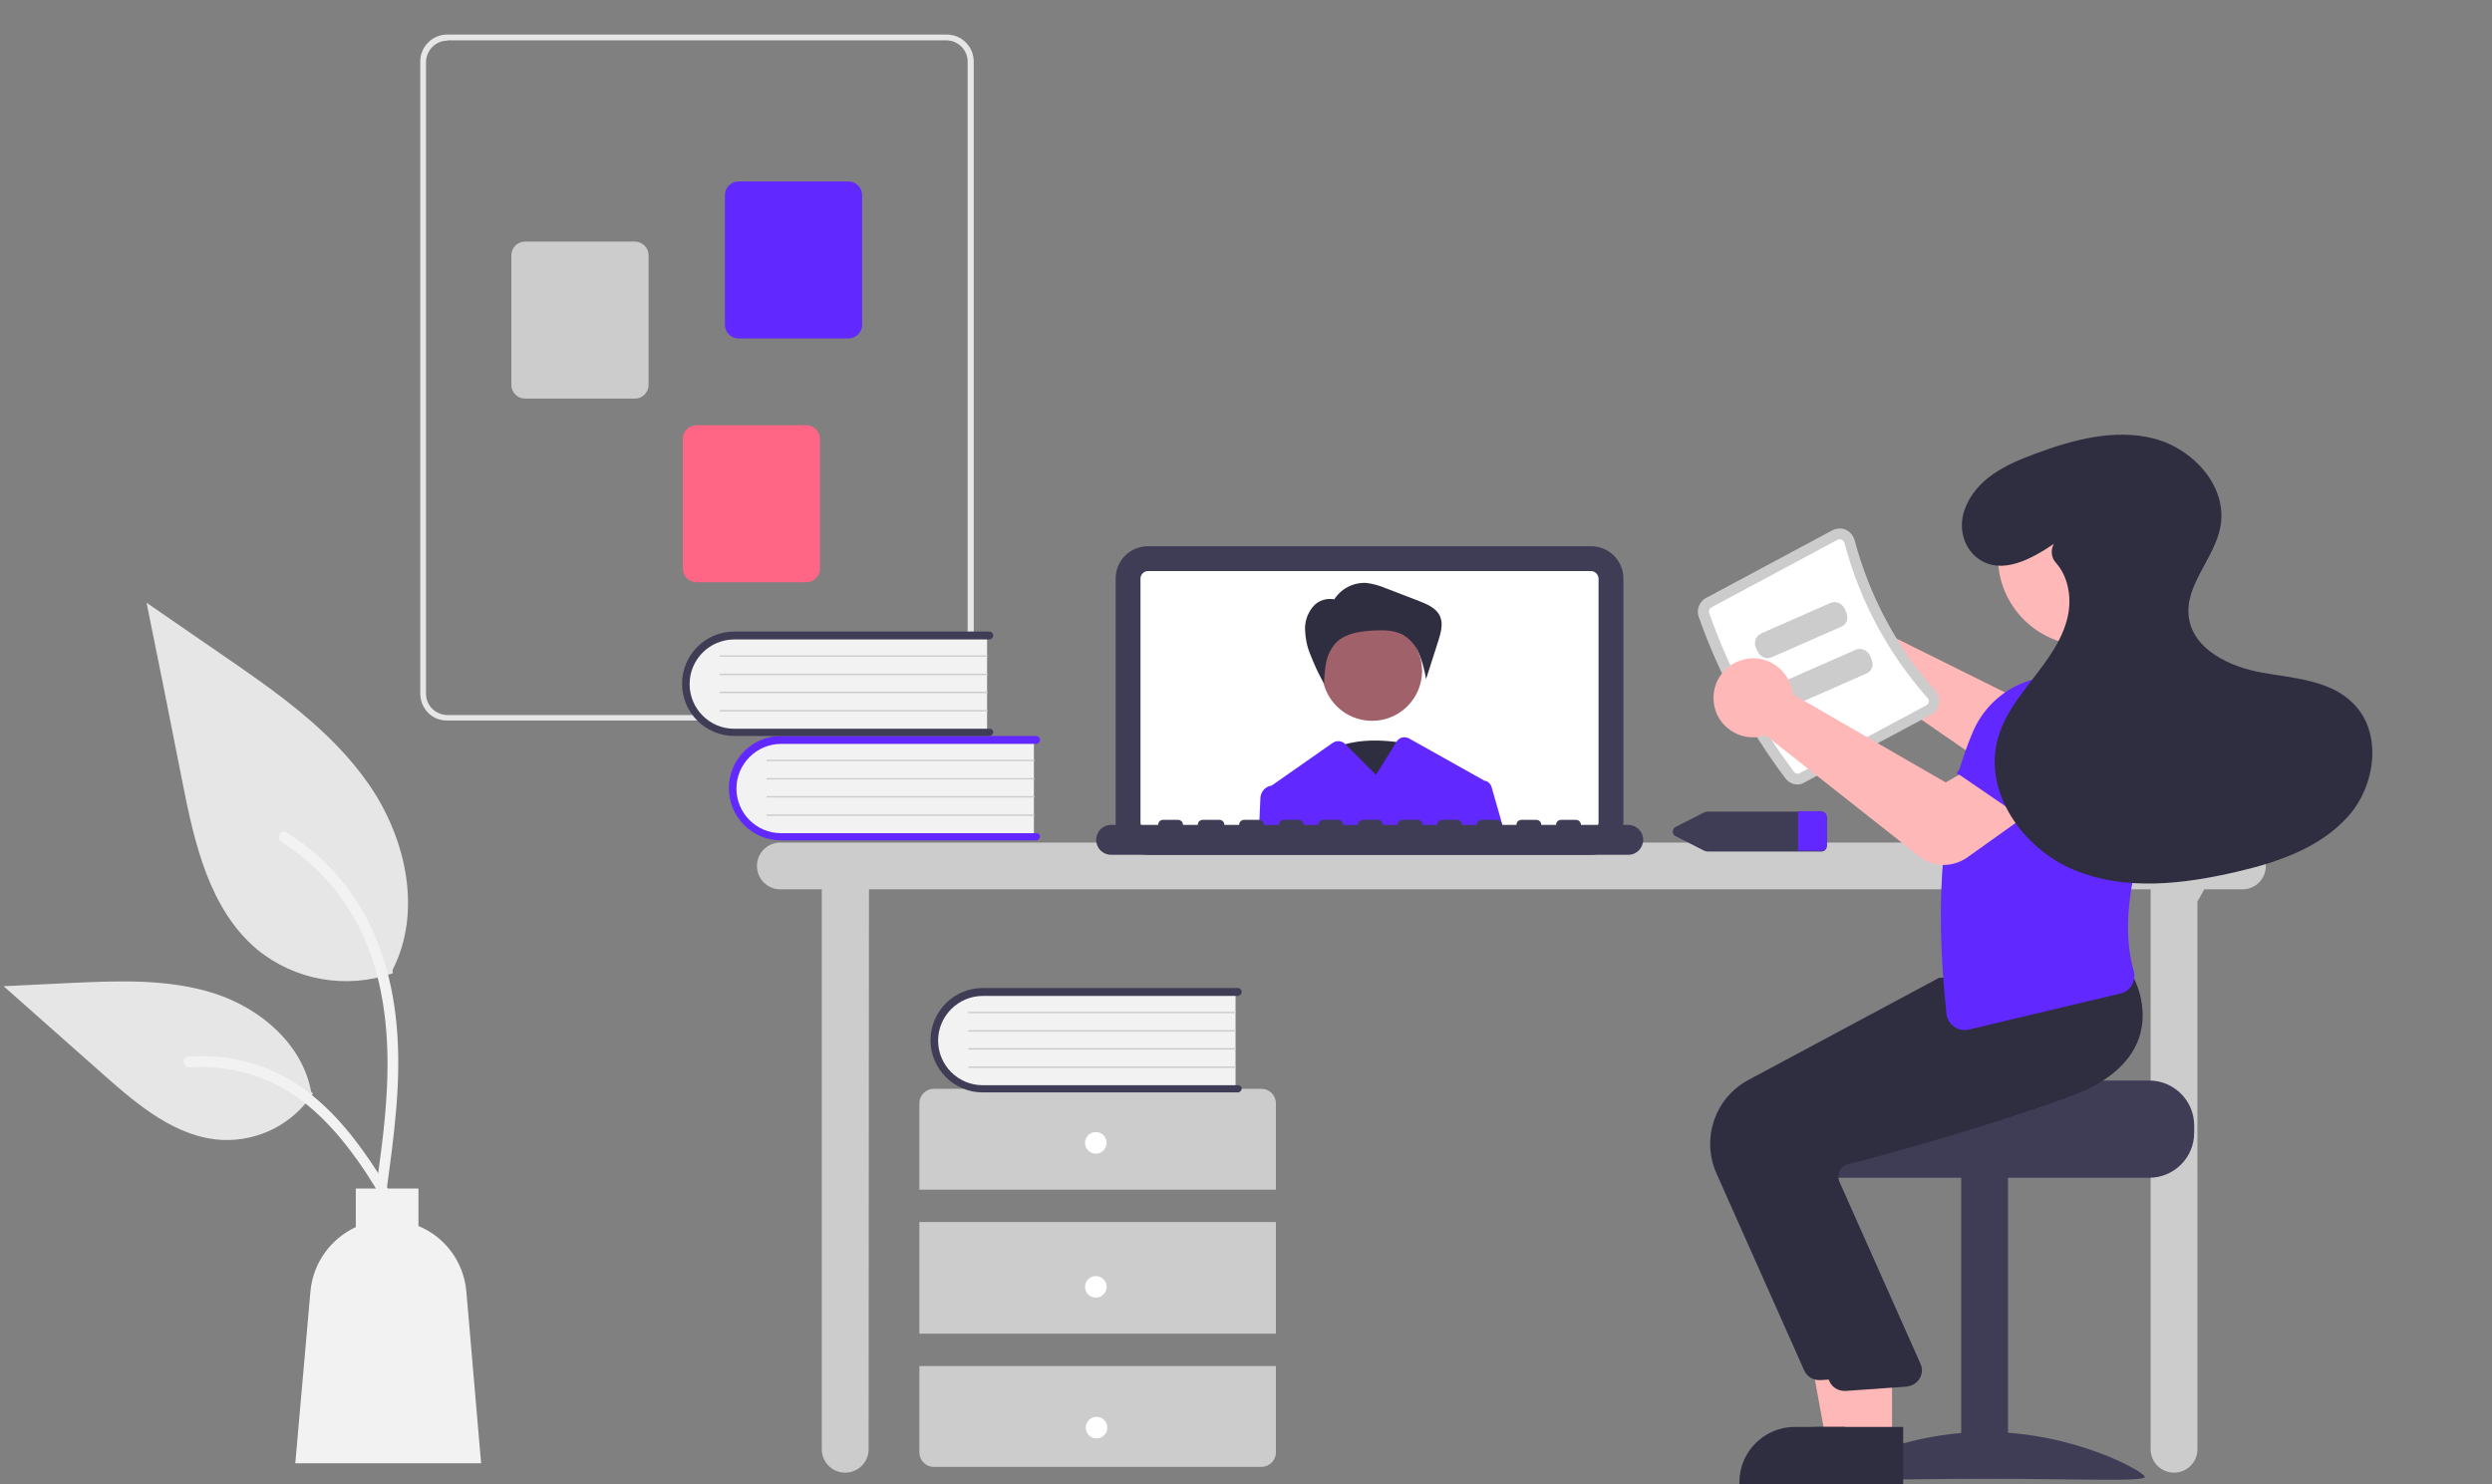
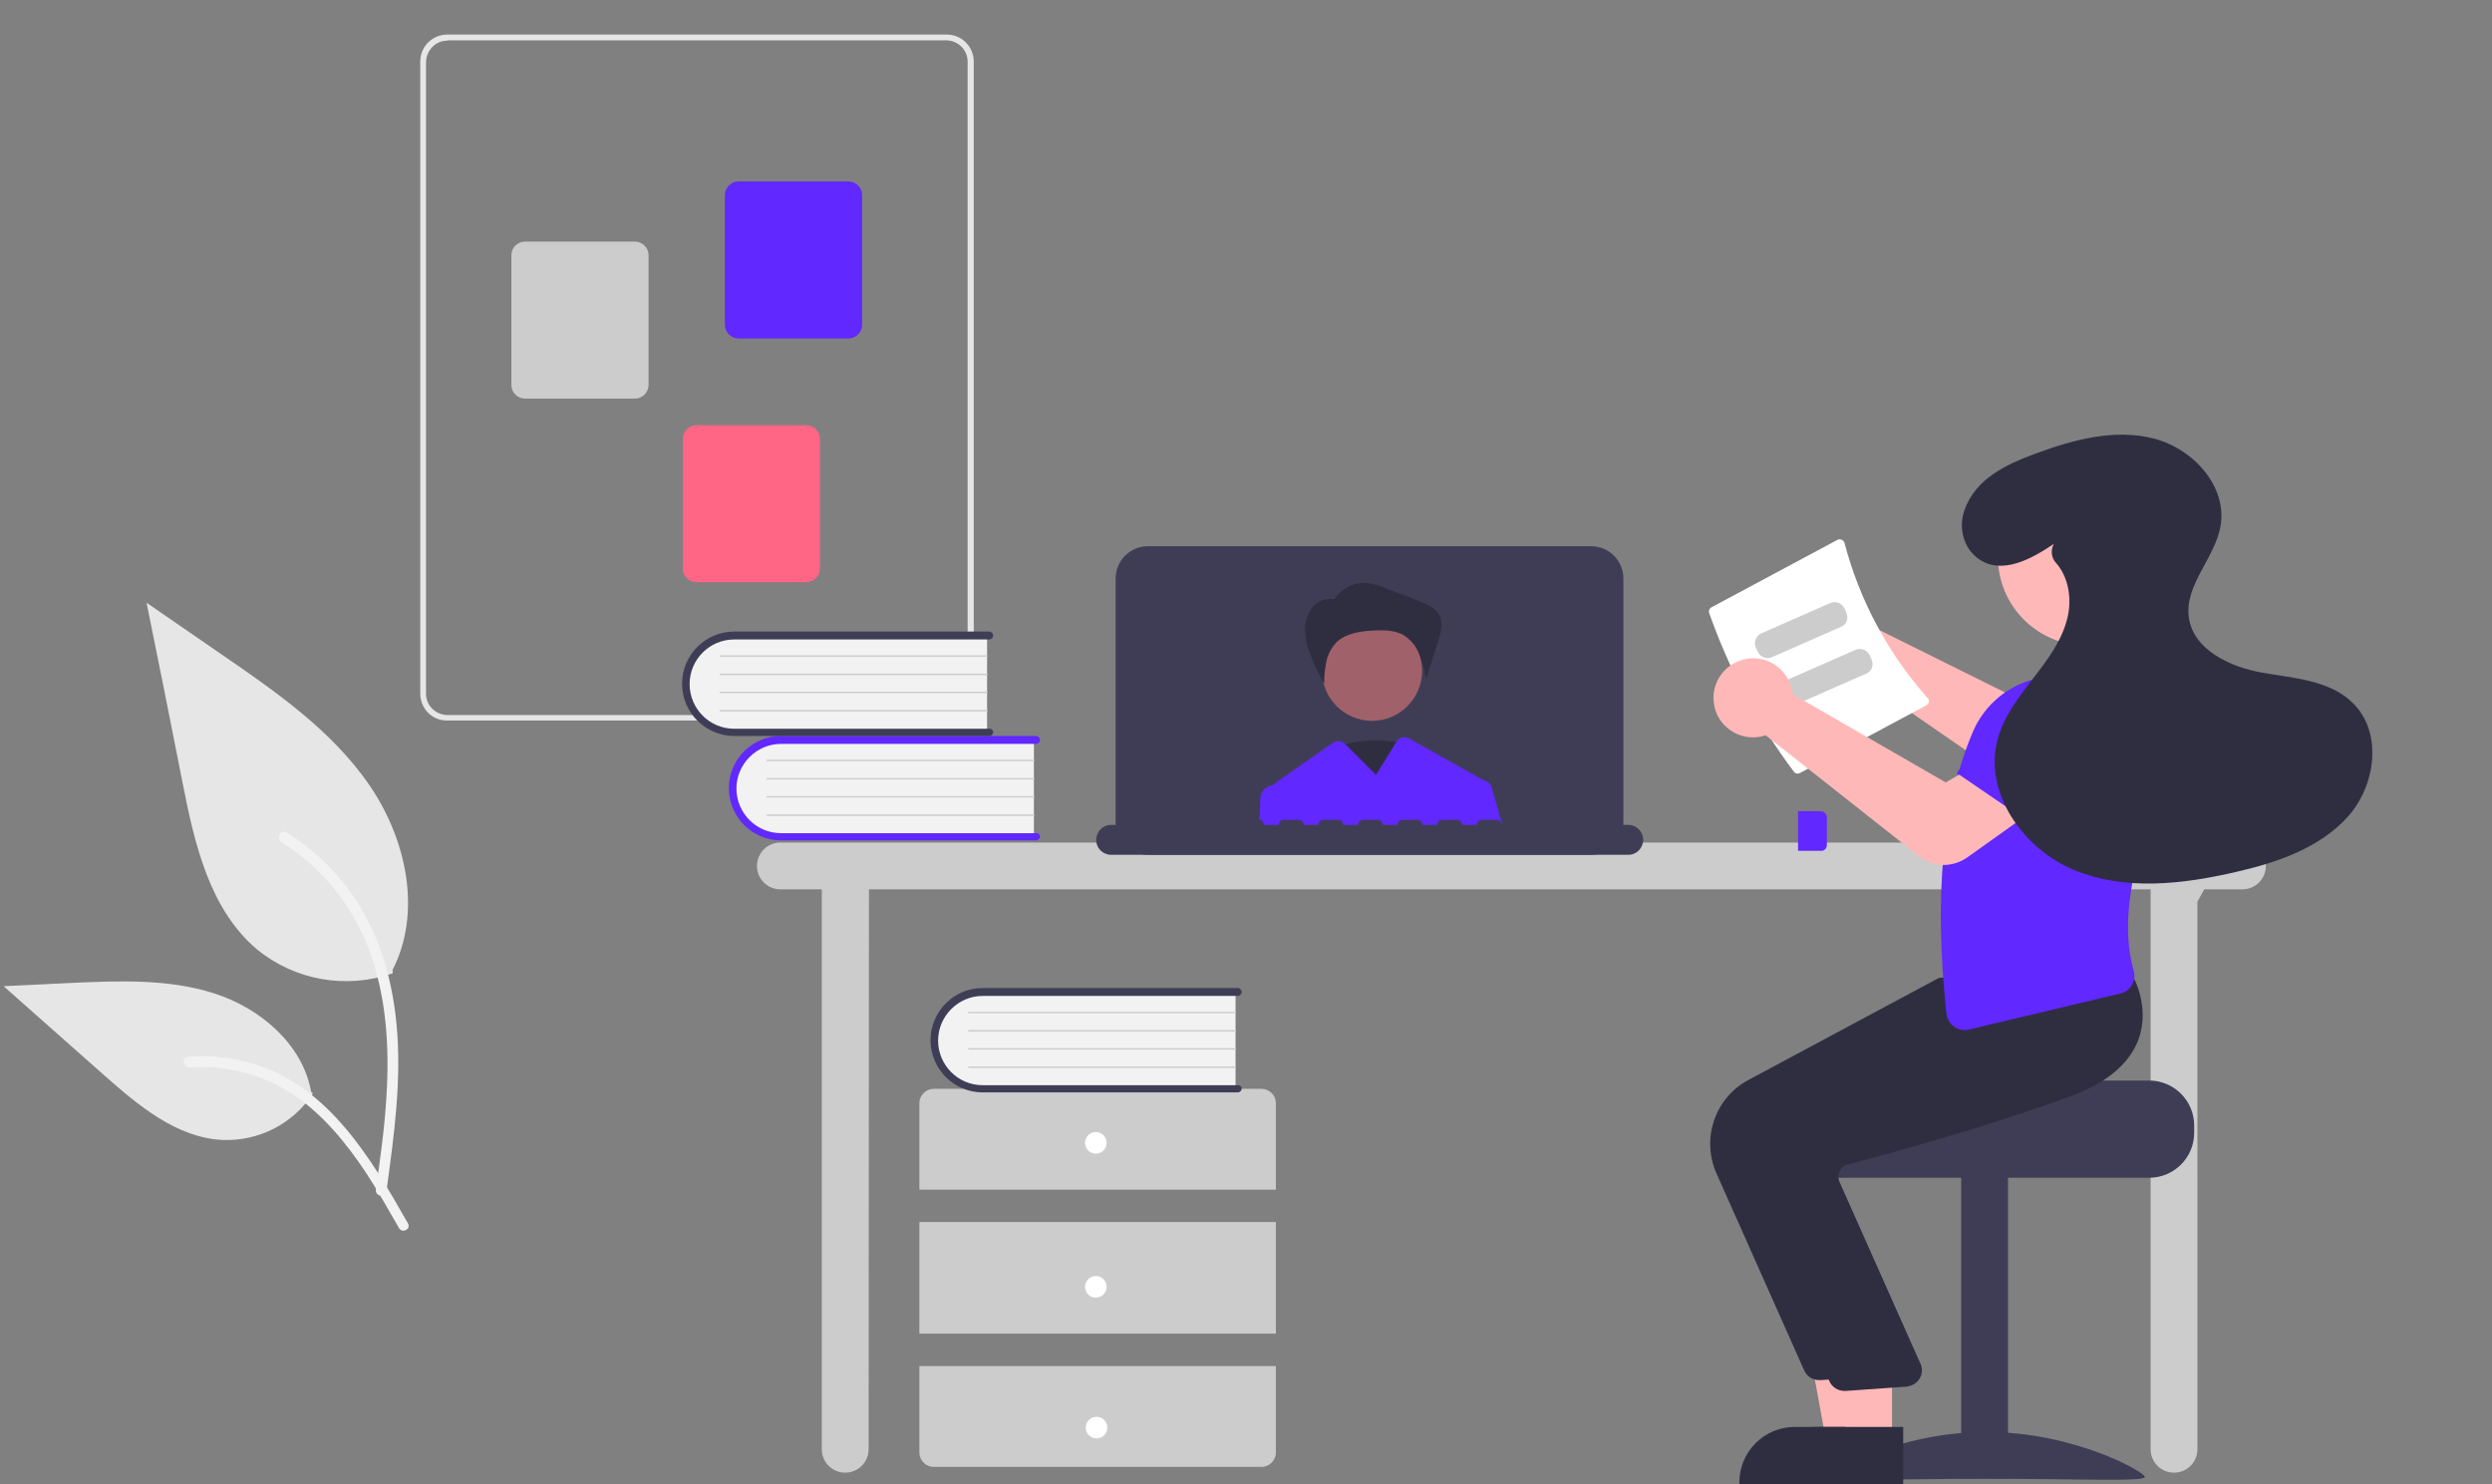
<svg xmlns="http://www.w3.org/2000/svg" version="1.1" id="Layer_1" x="0px" y="0px" viewBox="0 0 692 412.2" style="enable-background:new 0 0 692 412.2;" xml:space="preserve">
  <rect x="0" y="0" width="692" height="412.2" fill="#808080" stroke="none" />
  <style type="text/css">
	.st0{fill:#E6E6E6;}
	.st1{fill:#6128FF;}
	.st2{fill:#CCCCCC;}
	.st3{fill:#FF6584;}
	.st4{fill:#3F3D56;}
	.st5{fill:#FFFFFF;}
	.st6{fill:#2F2E41;}
	.st7{fill:#A0616A;}
	.st8{fill:#F2F2F2;}
	.st9{fill:#FFB8B8;}
</style>
  <g>
    <path class="st0" d="M116.7,192.6V17.1c0-4.2,3.4-7.5,7.5-7.5h138.7c4.2,0,7.5,3.4,7.5,7.5v175.5c0,4.2-3.4,7.5-7.5,7.5H124.2   C120,200.2,116.7,196.8,116.7,192.6z M124.2,11.3c-3.2,0-5.8,2.6-5.9,5.9v175.5c0,3.2,2.6,5.8,5.9,5.9h138.7c3.2,0,5.8-2.6,5.8-5.9   V17.1c0-3.2-2.6-5.8-5.8-5.9H124.2z" />
    <path class="st1" d="M201.3,90.2v-36c0-2.1,1.7-3.8,3.8-3.8h30.5c2.1,0,3.8,1.7,3.8,3.8v36c0,2.1-1.7,3.8-3.8,3.8h-30.5   C203,94,201.3,92.3,201.3,90.2z" />
    <path class="st2" d="M142,106.9v-36c0-2.1,1.7-3.8,3.8-3.8h30.5c2.1,0,3.8,1.7,3.8,3.8v36c0,2.1-1.7,3.8-3.8,3.8h-30.5   C143.7,110.7,142,109,142,106.9z" />
    <path class="st3" d="M189.6,157.9v-36c0-2.1,1.7-3.8,3.8-3.8h30.5c2.1,0,3.8,1.7,3.8,3.8v36c0,2.1-1.7,3.8-3.8,3.8h-30.5   C191.3,161.7,189.6,160,189.6,157.9z" />
    <path class="st2" d="M622.7,234h-406c-3.6,0-6.5,2.9-6.5,6.5s2.9,6.5,6.5,6.5h11.5v155.5c0,3.6,2.9,6.5,6.5,6.5s6.5-2.9,6.5-6.5   l0.1-155.5h355.9v155.5c0,3.6,2.9,6.5,6.5,6.5s6.5-2.9,6.5-6.5V250.4l1.9-3.4h10.6c3.6,0,6.5-2.9,6.5-6.5S626.3,234,622.7,234z" />
    <path class="st4" d="M441.8,237.4h-123c-5,0-9-4-9-9v-67.7c0-5,4-9,9-9h123c5,0,9,4,9,9v67.7C450.8,233.4,446.8,237.4,441.8,237.4z   " />
-     <path class="st5" d="M441.8,158.6h-123c-1.1,0-2.1,0.9-2.1,2.1v67.7c0,1.1,0.9,2.1,2.1,2.1h123c1.1,0,2.1-0.9,2.1-2.1v-67.7   C443.9,159.6,442.9,158.6,441.8,158.6z" />
    <path class="st6" d="M390.8,206.6c0,0-14.7-3.4-22.8,2.8s10.3,20.4,10.3,20.4L390.8,206.6z" />
    <circle class="st7" cx="381" cy="186.3" r="13.9" />
    <path class="st6" d="M370.3,166.8c1.9-3.2,5.4-5.1,9.1-4.9c1.9,0.2,3.8,0.8,5.5,1.5l9.1,3.5c2.3,0.9,4.9,2,5.9,4.3   c0.9,2.1,0.2,4.6-0.5,6.8l-3.4,10.6c-0.4-2.4-1-4.7-1.9-7c-0.9-2.3-2.6-4.2-4.7-5.4c-2.4-1.2-5.1-1.2-7.8-1.1   c-3.7,0.2-7.8,0.7-10.5,3.3c-1.4,1.5-2.4,3.4-2.8,5.4c-0.4,2-0.6,4.1-0.6,6.1c-1.5-2.6-2.8-5.4-3.9-8.3c-0.9-2.1-1.3-4.4-1.4-6.7   c-0.1-2.3,0.7-4.6,2.2-6.4c1.5-1.8,3.9-2.5,6.2-2L370.3,166.8z" />
    <path class="st1" d="M414.2,218.6c-0.3-1-1.1-1.7-2.1-1.8c0,0-0.1,0-0.1-0.1l-20.7-11.6c-1.2-0.7-2.8-0.3-3.5,0.9l-5.7,9.2   l-8.5-8.5l-0.1-0.1c-0.9-0.9-2.3-1-3.4-0.3l-17,11.9c0,0-0.1,0-0.1,0c-1.7,0.3-2.9,1.7-3,3.4l-0.4,8.9h68L414.2,218.6z" />
    <path class="st4" d="M452.2,229.1H439c0-0.8-0.6-1.4-1.4-1.4l0,0h-4.1c-0.8,0-1.4,0.6-1.4,1.4H428c0-0.8-0.6-1.4-1.4-1.4h-4.1   c-0.8,0-1.4,0.6-1.4,1.4l0,0h-4.1c0-0.8-0.6-1.4-1.4-1.4l0,0h-4.1c-0.8,0-1.4,0.6-1.4,1.4h-4.1c0-0.8-0.6-1.4-1.4-1.4h-4.1   c-0.8,0-1.4,0.6-1.4,1.4l0,0h-4.1c0-0.8-0.6-1.4-1.4-1.4l0,0h-4.1c-0.8,0-1.4,0.6-1.4,1.4l0,0h-4.1c0-0.8-0.6-1.4-1.4-1.4h-4.1   c-0.8,0-1.4,0.6-1.4,1.4h-4.1c0-0.8-0.6-1.4-1.4-1.4l0,0h-4.1c-0.8,0-1.4,0.6-1.4,1.4l0,0h-4.1c0-0.8-0.6-1.4-1.4-1.4l0,0h-4.1   c-0.8,0-1.4,0.6-1.4,1.4h-4.1c0-0.8-0.6-1.4-1.4-1.4h-4.1c-0.8,0-1.4,0.6-1.4,1.4l0,0h-4.1c0-0.8-0.6-1.4-1.4-1.4l0,0H334   c-0.8,0-1.4,0.6-1.4,1.4h-4.1c0-0.8-0.6-1.4-1.4-1.4H323c-0.8,0-1.4,0.6-1.4,1.4l0,0h-13.1c-2.3,0-4.1,1.9-4.1,4.2   c0,2.3,1.9,4.1,4.1,4.1h143.7c2.3,0,4.1-1.9,4.1-4.2C456.3,231,454.4,229.1,452.2,229.1z" />
    <path class="st8" d="M287.1,205v27.5h-69c-7.6,0.3-14-5.7-14.2-13.3s5.7-14,13.3-14.2c0.3,0,0.6,0,1,0L287.1,205z" />
    <path class="st1" d="M288.8,232.3c0,0.6-0.5,1.1-1.1,1.1h-70.8c-8,0-14.5-6.5-14.5-14.5c0-8,6.5-14.5,14.5-14.5h70.8   c0.6,0,1.1,0.5,1.1,1.1s-0.5,1.1-1.1,1.1h-70.8c-6.8,0-12.4,5.6-12.4,12.4c0,6.8,5.5,12.4,12.4,12.4h70.8   C288.3,231.3,288.8,231.8,288.8,232.3z" />
    <path class="st2" d="M287.1,211.4H213c-0.1,0-0.2-0.1-0.2-0.2c0-0.1,0.1-0.2,0.2-0.2c0,0,0,0,0,0h74.1c0.1,0,0.2,0.1,0.2,0.2   C287.3,211.3,287.2,211.4,287.1,211.4z" />
    <path class="st2" d="M287.1,216.5H213c-0.1,0-0.2-0.1-0.2-0.2c0-0.1,0.1-0.2,0.2-0.2c0,0,0,0,0,0h74.1c0.1,0,0.2,0.1,0.2,0.2   C287.3,216.4,287.2,216.5,287.1,216.5z" />
    <path class="st2" d="M287.1,221.5H213c-0.1,0-0.2-0.1-0.2-0.2c0-0.1,0.1-0.2,0.2-0.2c0,0,0,0,0,0h74.1c0.1,0,0.2,0.1,0.2,0.2   C287.3,221.4,287.2,221.5,287.1,221.5z" />
    <path class="st2" d="M287.1,226.6H213c-0.1,0-0.2-0.1-0.2-0.2c0-0.1,0.1-0.2,0.2-0.2c0,0,0,0,0,0h74.1c0.1,0,0.2,0.1,0.2,0.2   C287.3,226.5,287.2,226.6,287.1,226.6z" />
    <path class="st8" d="M274.1,176v27.5h-69c-7.6,0.3-14-5.7-14.2-13.3s5.7-14,13.3-14.2c0.3,0,0.6,0,1,0H274.1z" />
    <path class="st4" d="M275.8,203.3c0,0.6-0.5,1.1-1.1,1.1h-70.8c-8,0-14.5-6.5-14.5-14.5s6.5-14.5,14.5-14.5h70.8   c0.6,0,1.1,0.5,1.1,1.1s-0.5,1.1-1.1,1.1h-70.8c-6.8,0-12.4,5.5-12.4,12.4c0,6.8,5.5,12.4,12.4,12.4h70.8   C275.3,202.3,275.8,202.8,275.8,203.3z" />
    <path class="st2" d="M274.1,182.4H200c-0.1,0-0.2-0.1-0.2-0.2c0-0.1,0.1-0.2,0.2-0.2c0,0,0,0,0,0h74.1c0.1,0,0.2,0.1,0.2,0.2   C274.3,182.3,274.2,182.4,274.1,182.4z" />
    <path class="st2" d="M274.1,187.5H200c-0.1,0-0.2-0.1-0.2-0.2c0-0.1,0.1-0.2,0.2-0.2c0,0,0,0,0,0h74.1c0.1,0,0.2,0.1,0.2,0.2   C274.3,187.4,274.2,187.5,274.1,187.5z" />
    <path class="st2" d="M274.1,192.5H200c-0.1,0-0.2-0.1-0.2-0.2c0-0.1,0.1-0.2,0.2-0.2c0,0,0,0,0,0h74.1c0.1,0,0.2,0.1,0.2,0.2   C274.3,192.4,274.2,192.5,274.1,192.5z" />
    <path class="st2" d="M274.1,197.6H200c-0.1,0-0.2-0.1-0.2-0.2c0-0.1,0.1-0.2,0.2-0.2c0,0,0,0,0,0h74.1c0.1,0,0.2,0.1,0.2,0.2   C274.3,197.5,274.2,197.6,274.1,197.6z" />
    <path class="st2" d="M354.3,330.4v-24c0-2.2-1.8-4-4-4h-91c-2.2,0-4,1.8-4,4v24H354.3z" />
    <rect x="255.3" y="339.4" class="st2" width="99" height="31" />
    <path class="st2" d="M255.3,379.4v24c0,2.2,1.8,4,4,4h91c2.2,0,4-1.8,4-4v-24H255.3z" />
    <circle class="st5" cx="304.3" cy="317.4" r="3" />
    <circle class="st5" cx="304.3" cy="357.4" r="3" />
    <circle class="st5" cx="304.5" cy="396.5" r="3" />
    <path class="st8" d="M343.1,275v27.5h-69c-7.6,0.3-14-5.7-14.2-13.3c-0.3-7.6,5.7-14,13.3-14.2c0.3,0,0.6,0,1,0H343.1z" />
    <path class="st4" d="M344.8,302.3c0,0.6-0.5,1.1-1.1,1.1h-70.8c-8,0-14.5-6.5-14.5-14.5c0-8,6.5-14.5,14.5-14.5c0,0,0,0,0,0h70.8   c0.6,0,1.1,0.5,1.1,1.1c0,0.6-0.5,1.1-1.1,1.1h-70.8c-6.8,0-12.4,5.6-12.4,12.4c0,6.8,5.5,12.4,12.4,12.4h70.8   C344.3,301.3,344.8,301.8,344.8,302.3z" />
    <path class="st2" d="M343.1,281.4H269c-0.1,0-0.2-0.1-0.2-0.2s0.1-0.2,0.2-0.2c0,0,0,0,0,0h74.1c0.1,0,0.2,0.1,0.2,0.2   C343.3,281.3,343.2,281.4,343.1,281.4L343.1,281.4z" />
    <path class="st2" d="M343.1,286.5H269c-0.1,0-0.2-0.1-0.2-0.2s0.1-0.2,0.2-0.2c0,0,0,0,0,0h74.1c0.1,0,0.2,0.1,0.2,0.2   C343.3,286.4,343.2,286.5,343.1,286.5L343.1,286.5z" />
    <path class="st2" d="M343.1,291.5H269c-0.1,0-0.2-0.1-0.2-0.2s0.1-0.2,0.2-0.2c0,0,0,0,0,0h74.1c0.1,0,0.2,0.1,0.2,0.2   C343.3,291.4,343.2,291.5,343.1,291.5L343.1,291.5z" />
    <path class="st2" d="M343.1,296.6H269c-0.1,0-0.2-0.1-0.2-0.2s0.1-0.2,0.2-0.2c0,0,0,0,0,0h74.1c0.1,0,0.2,0.1,0.2,0.2   C343.3,296.5,343.2,296.6,343.1,296.6L343.1,296.6z" />
-     <path class="st4" d="M505.6,225.4h-31.4c-0.3,0-0.6,0.1-0.9,0.2l-7.9,4c-0.7,0.3-1.1,1.2-0.8,1.9c0.1,0.3,0.4,0.6,0.8,0.8l7.9,4   c0.3,0.1,0.6,0.2,0.9,0.2h31.4c0.9,0.1,1.7-0.6,1.7-1.5v-7.9C507.2,226,506.5,225.3,505.6,225.4z" />
    <path class="st1" d="M507.3,226.9v7.9c-0.1,0.9-0.8,1.6-1.7,1.5h-6.3v-11h6.3C506.5,225.3,507.2,226,507.3,226.9z" />
    <path class="st9" d="M505.3,166c5.6-2.4,12.1,0.2,14.5,5.7c0.2,0.4,0.3,0.8,0.4,1.2c0.1,0.5,0.2,0.9,0.3,1.4l43.9,21.8l10.2-6.7   l12.7,14.6l-15.5,12.6c-3.8,3.1-9.2,3.3-13.3,0.5l-44.6-30.8c-0.3,0.1-0.7,0.3-1,0.4c-5.8,1.8-12-1.5-13.7-7.3   c-0.1-0.4-0.2-0.8-0.3-1.2c-0.1-0.4-0.1-0.9-0.2-1.3C498.4,172.1,501.1,167.8,505.3,166z" />
    <path class="st4" d="M596.8,300.1h-48c0,1.4-49.5,2.5-49.5,2.5c-0.8,0.6-1.5,1.3-2.1,2c-1.9,2.2-2.9,5.1-2.9,8v2   c0,6.9,5.6,12.5,12.5,12.5h90c6.9,0,12.5-5.6,12.5-12.5v-2C609.3,305.7,603.7,300.1,596.8,300.1z" />
    <rect x="544.6" y="326.6" class="st4" width="13" height="84" />
    <path class="st4" d="M507.6,410.2c0,1.4,19.7,0.5,44,0.5s44,0.9,44-0.5s-19.7-12.5-44-12.5S507.6,408.8,507.6,410.2z" />
    <polygon class="st9" points="519.4,400.3 507.1,400.3 501.3,368.5 519.4,368.5  " />
    <path class="st6" d="M522.5,412.2l-39.5,0v-0.5c0-8.5,6.9-15.4,15.4-15.4c0,0,0,0,0,0h0l24.1,0L522.5,412.2z" />
    <path class="st6" d="M501,380.6l-24.4-54.8c-4.2-9.6-0.4-20.8,8.8-25.8l53-28.4l24.2-2.1l22.3-2l0.2,0.3c0.2,0.3,5,8.6,1.8,17.7   c-2.5,6.9-8.9,12.3-19,16c-23.7,8.7-51.1,16.1-61.8,18.9c-1,0.2-1.8,0.9-2.2,1.8c-0.5,0.9-0.5,1.9-0.2,2.8l22.7,51   c0.9,2.3-0.3,4.9-2.7,5.8c-0.4,0.1-0.7,0.2-1.1,0.3l-17,1.2c-0.1,0-0.3,0-0.4,0C503.3,383.3,501.7,382.2,501,380.6z" />
    <polygon class="st9" points="525.4,400.3 513.1,400.3 507.3,368.5 525.4,368.5  " />
    <path class="st6" d="M528.5,412.2l-39.5,0v-0.5c0-8.5,6.9-15.4,15.4-15.4c0,0,0,0,0,0h0l24.1,0L528.5,412.2z" />
    <path class="st6" d="M508,383.6l-24.4-54.8c-4.2-9.6-0.4-20.8,8.8-25.8l53-28.4l24.2-2.1l22.3-2l0.2,0.3c0.2,0.3,5,8.6,1.8,17.7   c-2.5,6.9-8.9,12.3-19,16c-23.7,8.7-51.1,16.1-61.8,18.9c-1,0.2-1.8,0.9-2.2,1.8c-0.5,0.9-0.5,1.9-0.2,2.8l22.7,51   c0.9,2.3-0.3,4.9-2.7,5.8c-0.4,0.1-0.7,0.2-1.1,0.3l-17,1.2c-0.1,0-0.3,0-0.4,0C510.3,386.3,508.7,385.2,508,383.6z" />
-     <path class="st2" d="M495.8,216.2c-10.3-13.7-18.4-28.8-24.1-44.9c-0.7-2,0.2-4.2,2-5.2l35.1-18.8c1.2-0.6,2.5-0.7,3.7-0.2   c1.2,0.5,2.1,1.6,2.5,2.9c4.1,15.5,11.8,29.9,22.4,41.9c0.9,1,1.3,2.3,1,3.6c-0.2,1.3-1,2.4-2.2,3l-35.1,18.8   C499.4,218.4,497.1,217.9,495.8,216.2z" />
    <path class="st5" d="M498.2,214.4c0.4,0.5,1.1,0.6,1.6,0.3l35.1-18.8c0.3-0.2,0.6-0.5,0.7-0.9c0.1-0.4,0-0.8-0.3-1.1   c-11-12.4-18.9-27.1-23.1-43.1c-0.1-0.4-0.4-0.7-0.8-0.9c-0.4-0.2-0.8-0.1-1.1,0l-35.1,18.8c-0.5,0.3-0.8,0.9-0.6,1.5   C480.2,186.1,488.1,201,498.2,214.4z" />
    <path class="st1" d="M612.6,211.2l-27.5,10.5l-6.7-18.7c-1.8-5.1,0.3-10.8,5-13.5l0,0c4.8-2.7,10.8-1.5,14.3,2.8L612.6,211.2z" />
    <path class="st1" d="M542.6,285.1c-1.2-0.8-1.9-2.1-2.1-3.5c-3.5-32.9-1.1-58.7,7.5-78.7c3.1-7,9.2-12.2,16.6-14.2l22.2-1.1   l0.1,0.1c10.3,5,16.1,16.3,14.2,27.6c-7.2,18.9-13.1,38.5-8.6,54.3c0.4,1.3,0.2,2.8-0.5,4c-0.7,1.2-1.8,2-3.1,2.3l-42.4,10.1   C545.2,286.2,543.7,286,542.6,285.1L542.6,285.1z" />
    <circle class="st9" cx="579.4" cy="154.7" r="24.6" />
    <path class="st2" d="M511.2,174.1l-19.1,8.4c-1.5,0.7-3.3,0-4-1.5l-0.5-1.1c-0.7-1.5,0-3.3,1.5-4l19.1-8.4c1.5-0.7,3.3,0,4,1.5   l0.5,1.1C513.4,171.7,512.8,173.5,511.2,174.1z" />
    <path class="st2" d="M518.2,187.1l-19.1,8.4c-1.5,0.7-3.3,0-4-1.5l-0.5-1.1c-0.7-1.5,0-3.3,1.5-4l19.1-8.4c1.5-0.7,3.3,0,4,1.5   l0.5,1.1C520.4,184.7,519.8,186.5,518.2,187.1z" />
    <path class="st9" d="M533,237.9l-42.7-33.7c-0.3,0.1-0.7,0.2-1,0.3c-3,0.7-6.3,0.1-8.8-1.7c-2.6-1.8-4.3-4.6-4.6-7.7   c-0.6-5.1,2.4-9.9,7.2-11.6c5.7-2.1,12,0.9,14.1,6.6c0.1,0.4,0.3,0.8,0.4,1.2c0.1,0.5,0.2,1,0.2,1.5l42.5,24.5l10.6-6.1l11.7,15.3   l-16.4,11.7C542.1,241,536.8,240.9,533,237.9z" />
    <path class="st1" d="M567.7,231.3l-24.3-16.6l11.4-16.2c3.1-4.4,9-6,13.9-3.6l0,0c5,2.4,7.5,8,5.9,13.3L567.7,231.3z" />
    <path class="st6" d="M570.4,151c-6.3,4.3-14.6,8.8-21,4.2c-4.2-3-5.6-8.6-3.9-13.5c3.1-8.8,11.6-12.7,19.7-15.7   c10.5-3.9,22-7,32.9-4.2s20.5,13.3,18.5,24.4c-1.6,8.9-10,16.3-8.8,25.2c1.2,9,11.3,13.8,20.3,15.4s19,2.1,25.4,8.6   c8.2,8.2,6.2,22.9-1.6,31.5s-19.4,12.6-30.7,15.2c-15,3.5-31.1,5.4-45.3-0.5s-25.3-21.7-21.1-36.5c1.7-6.3,5.8-11.5,9.8-16.7   s8-10.5,9.5-16.8c1.3-5.3,0.3-11.4-3.2-15.3c-1.3-1.4-1.5-3.5-0.6-5.2L570.4,151z" />
    <path class="st0" d="M109.1,270.3c-12.9,4.5-27.2,2-37.7-6.6c-13.2-11.1-17.4-29.4-20.7-46.3c-3.3-16.7-6.6-33.4-10-50l20.9,14.4   c15,10.3,30.4,21,40.8,36s14.9,35.4,6.6,51.6" />
    <path class="st8" d="M107.3,330.9c2.1-15.4,4.3-31,2.8-46.5c-1.3-13.8-5.5-27.3-14.1-38.4c-4.6-5.9-10.1-10.9-16.4-14.8   c-1.6-1-3.1,1.6-1.5,2.6c10.9,6.9,19.3,17,24,29c5.2,13.3,6.1,27.8,5.2,41.9c-0.5,8.5-1.7,17-2.9,25.5c-0.2,0.8,0.3,1.6,1,1.8   C106.2,332.2,107.1,331.7,107.3,330.9L107.3,330.9z" />
    <path class="st0" d="M86.9,303.7c-5.5,8.4-15,13.3-25.1,12.9c-12.7-0.6-23.3-9.5-32.8-17.9L1,273.9l18.6-0.9   c13.4-0.6,27.1-1.2,39.9,2.9S84,290,86.4,303.2" />
    <path class="st8" d="M113.3,339.8c-10.2-18-22-38-43-44.4c-5.9-1.8-12-2.4-18.1-1.9c-1.9,0.2-1.4,3.1,0.5,3   c10.2-0.8,20.4,1.9,28.9,7.6c8.1,5.5,14.5,13.3,19.9,21.4c3.3,5,6.2,10.2,9.2,15.4C111.5,342.7,114.2,341.5,113.3,339.8   L113.3,339.8z" />
-     <path class="st8" d="M129.5,358.7c-0.7-8.1-5.8-15.1-13.3-18.2v-10.4H98.8v10.7c-7.1,3.3-11.9,10.1-12.6,17.9L82,406.4h51.6   L129.5,358.7z" />
  </g>
</svg>